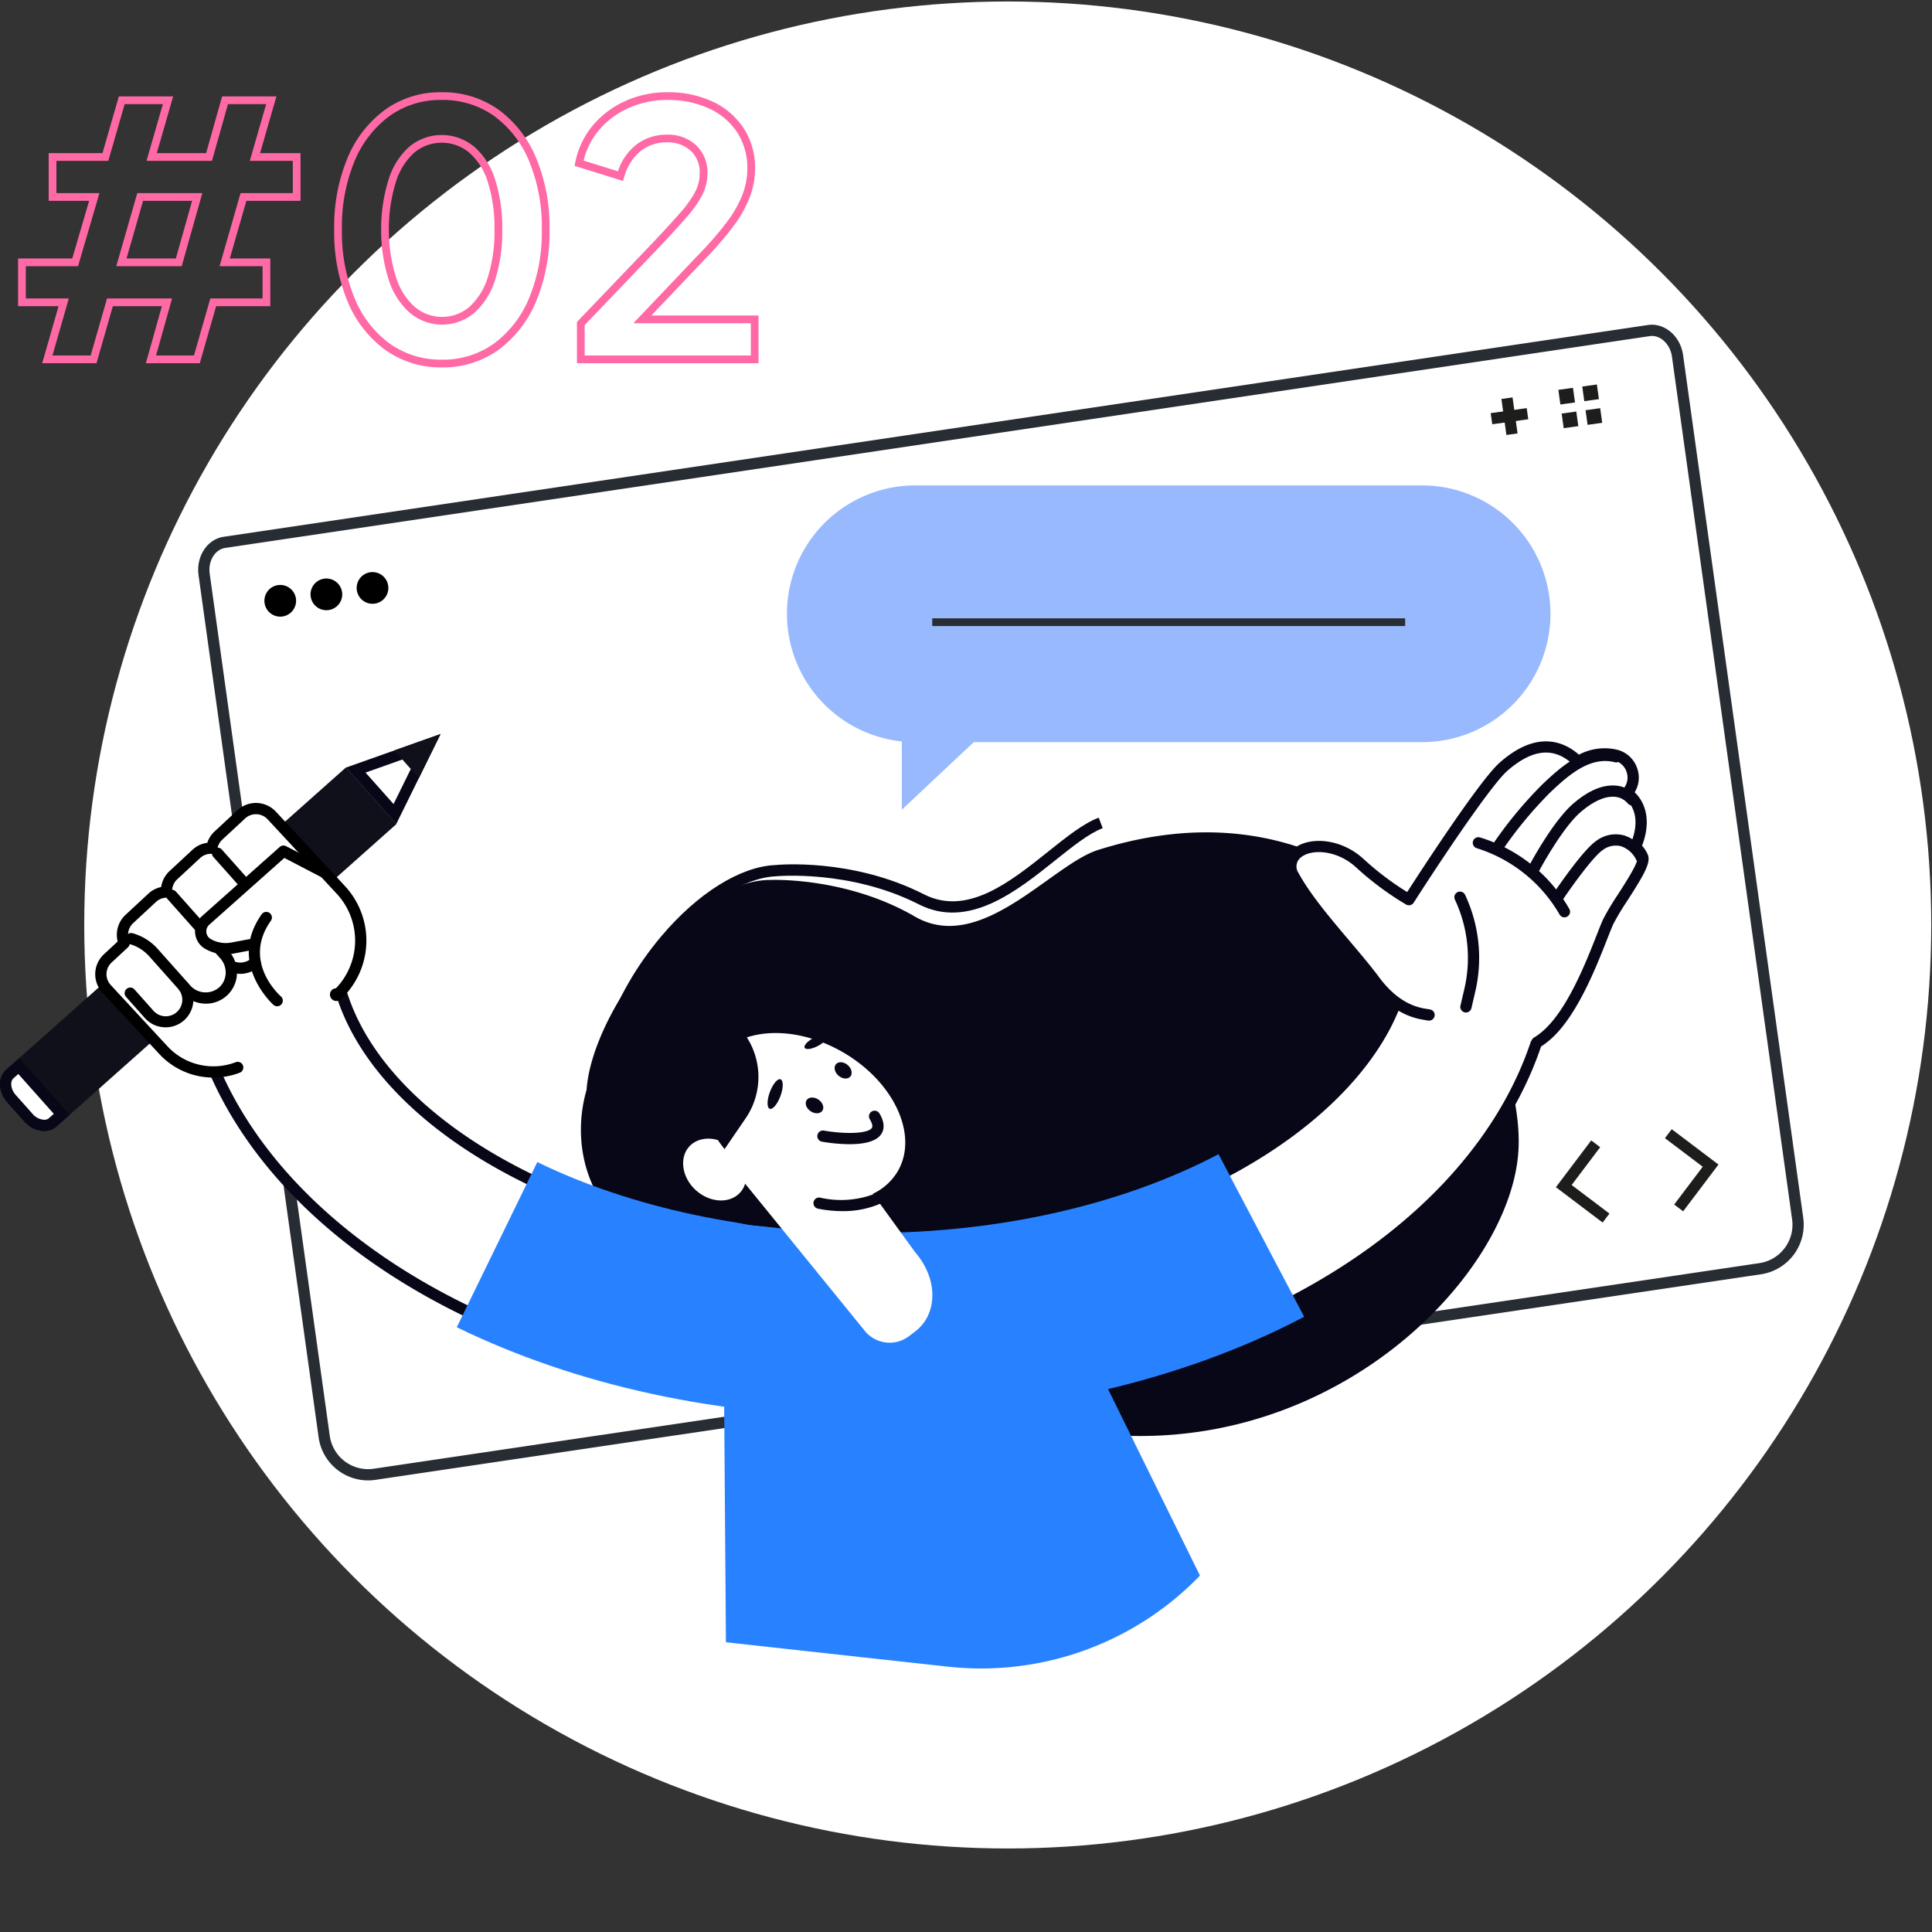
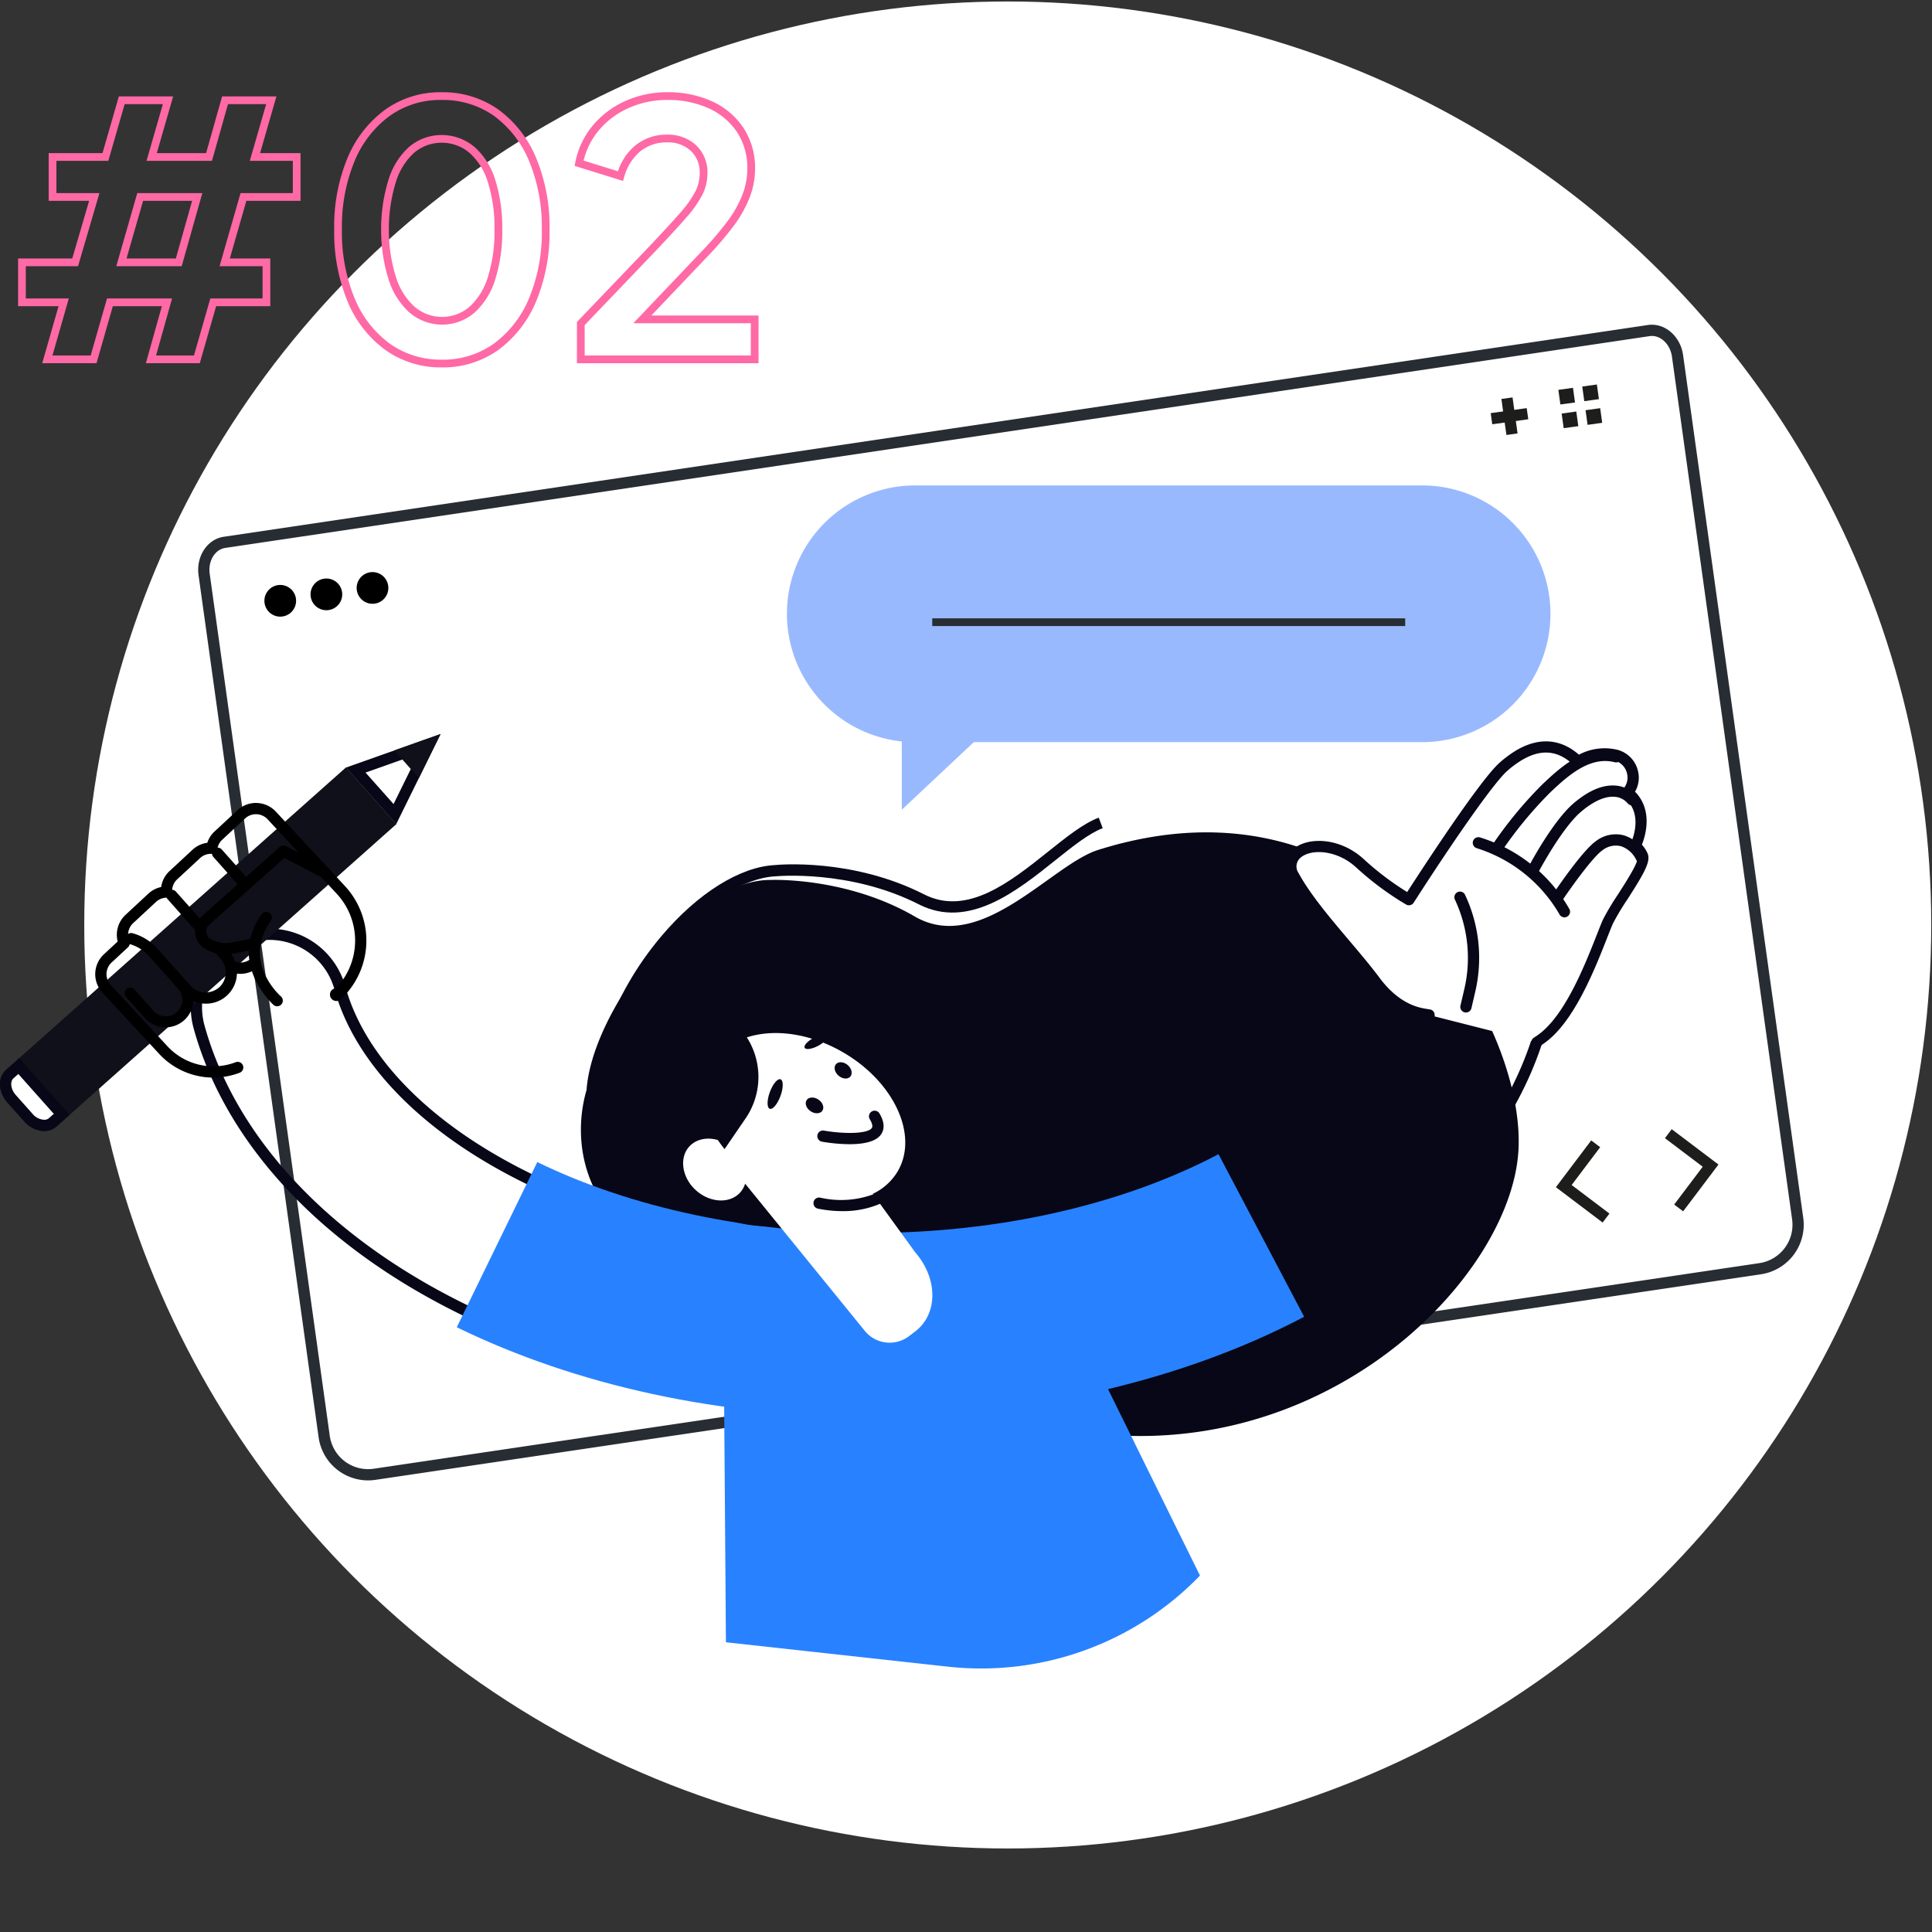
<svg xmlns="http://www.w3.org/2000/svg" width="500" height="500" viewBox="0 0 500 500">
  <rect x="0" y="0" width="500" height="500" fill="#333333" stroke="none" />
  <defs>
    <clipPath id="a">
      <rect width="466.803" height="347.765" fill="none" />
    </clipPath>
    <clipPath id="b">
      <rect width="197.592" height="83.933" fill="none" />
    </clipPath>
  </defs>
  <g transform="translate(-983.197 -5525.615)">
    <rect width="500" height="500" transform="translate(983.197 5525.615)" fill="#fff" opacity="0" />
    <circle cx="239" cy="239" r="239" transform="translate(1005 5526)" fill="#fff" />
    <path d="M14.31,2.08A24.622,24.622,0,0,1-.265-2.425a29.25,29.25,0,0,1-9.789-12.569A46.8,46.8,0,0,1-13.51-33.57a46.393,46.393,0,0,1,3.458-18.58A29.47,29.47,0,0,1-.312-64.623,24.42,24.42,0,0,1,14.22-69.13a24.858,24.858,0,0,1,14.8,4.507,29.43,29.43,0,0,1,9.74,12.52A46.474,46.474,0,0,1,42.22-33.57a46.474,46.474,0,0,1-3.457,18.533A29.756,29.756,0,0,1,29.026-2.475,24.54,24.54,0,0,1,14.31,2.08Zm-.09-69.21A22.46,22.46,0,0,0,.852-63,27.5,27.5,0,0,0-8.218-51.35,44.423,44.423,0,0,0-11.51-33.57,44.83,44.83,0,0,0-8.217-15.786,27.284,27.284,0,0,0,.895-4.055,22.661,22.661,0,0,0,14.31.08,22.582,22.582,0,0,0,27.854-4.1a27.789,27.789,0,0,0,9.074-11.738A44.5,44.5,0,0,0,40.22-33.57a44.5,44.5,0,0,0-3.292-17.737A27.464,27.464,0,0,0,27.858-63,22.9,22.9,0,0,0,14.22-67.13ZM96.31,1h-47V-9.672l18.458-19.28c3.571-3.749,6.361-6.781,8.292-9.008a27.233,27.233,0,0,0,3.95-5.584A10.36,10.36,0,0,0,81.08-48.06a7.561,7.561,0,0,0-2.33-5.922,8.636,8.636,0,0,0-6.12-2.168,10.663,10.663,0,0,0-6.852,2.261,13.14,13.14,0,0,0-4.251,6.748l-.291.965L48.7-50.073l.18-.886a21.269,21.269,0,0,1,4.628-9.674,23.421,23.421,0,0,1,8.5-6.3,26.23,26.23,0,0,1,10.617-2.2,27.267,27.267,0,0,1,11.816,2.437A19.311,19.311,0,0,1,92.5-59.764,18.84,18.84,0,0,1,95.41-49.32a20.75,20.75,0,0,1-1.417,7.469,31.7,31.7,0,0,1-4.18,7.391,87.358,87.358,0,0,1-7.1,8.242L68.571-11.35H96.31Zm-45-2h43V-9.35h-30.4L81.265-27.6a85.426,85.426,0,0,0,6.941-8.051,29.713,29.713,0,0,0,3.92-6.919A18.758,18.758,0,0,0,93.41-49.32a16.877,16.877,0,0,0-2.584-9.356,17.342,17.342,0,0,0-7.242-6.212A25.3,25.3,0,0,0,72.63-67.13,24.243,24.243,0,0,0,62.817-65.1a21.437,21.437,0,0,0-7.785,5.762,19.12,19.12,0,0,0-3.994,7.9l8.889,2.764a14.591,14.591,0,0,1,4.616-6.784A12.758,12.758,0,0,1,72.63-58.15a10.684,10.684,0,0,1,7.47,2.692,9.574,9.574,0,0,1,2.98,7.4,12.342,12.342,0,0,1-1.269,5.384,29.119,29.119,0,0,1-4.24,6.026c-1.951,2.251-4.763,5.306-8.357,9.08l-17.9,18.7ZM-48.3,1H-62.249l4.14-14.76H-70.8L-75.026,1h-14.05l4.23-14.76H-95.32V-26.11H-81.3l4.365-14.92H-87.4V-53.38h13.928l4.23-14.67h14.051l-4.23,14.67h12.764l4.14-14.67h14.056l-4.23,14.67H-22.22v12.35H-36.237l-4.286,14.92H-30.05v12.35H-44.066ZM-59.611-1H-49.8l4.23-14.76H-32.05v-8.35H-43.178l5.434-18.92H-24.22v-8.35H-35.349l4.23-14.67H-41l-4.14,14.67H-62.079l4.23-14.67h-9.889l-4.23,14.67H-85.4v8.35h11.134L-79.8-24.11H-93.32v8.35h11.127L-86.423-1h9.889l4.23-14.76h16.833ZM14.4-8.99h-.02a12.942,12.942,0,0,1-8.515-3.218A19.255,19.255,0,0,1,.536-20.789a42.368,42.368,0,0,1-1.9-12.769v-.025a42.691,42.691,0,0,1,1.9-12.859,18.8,18.8,0,0,1,5.291-8.5A13,13,0,0,1,14.29-58.06h.039a13.18,13.18,0,0,1,8.5,3.118,18.6,18.6,0,0,1,5.341,8.5A41.043,41.043,0,0,1,29.98-33.57,41.043,41.043,0,0,1,28.174-20.7a19.126,19.126,0,0,1-5.285,8.536A12.879,12.879,0,0,1,14.42-8.99ZM.64-33.57A40.381,40.381,0,0,0,2.434-21.421a17.3,17.3,0,0,0,4.751,7.709A10.846,10.846,0,0,0,14.4-10.99a10.785,10.785,0,0,0,7.171-2.677,17.178,17.178,0,0,0,4.7-7.664,39.075,39.075,0,0,0,1.7-12.239,39.075,39.075,0,0,0-1.7-12.239,16.655,16.655,0,0,0-4.739-7.609A11.078,11.078,0,0,0,14.31-56.06a10.9,10.9,0,0,0-7.177,2.638,16.85,16.85,0,0,0-4.7,7.613A40.705,40.705,0,0,0,.64-33.57Zm-53.613,9.46H-69.908l5.434-18.92h16.834Zm-14.279-2h12.765l4.206-14.92H-62.967Z" transform="translate(1083.197 5618.615)" fill="#ff69a5" />
    <g transform="translate(983.197 5609.653)">
      <g clip-path="url(#a)">
        <path d="M79.167,299.088a12.933,12.933,0,0,1-12.779-11.151L35.318,64.849c-.683-4.9,2.26-9.379,6.559-9.976L410.465.064c4.315-.59,8.365,2.9,9.048,7.8l31.1,223.294A12.973,12.973,0,0,1,439.7,245.737L81.093,298.947a13.243,13.243,0,0,1-1.927.141M411.445,2.908a4.111,4.111,0,0,0-.565.039L42.292,57.755c-2.722.379-4.551,3.38-4.089,6.692l31.068,223.09a10.022,10.022,0,0,0,11.4,8.528l358.605-53.21a10.05,10.05,0,0,0,8.454-11.294L416.63,8.269c-.43-3.08-2.691-5.361-5.184-5.361" transform="translate(16.07 0)" fill="#282d33" />
        <path d="M55.152,49.785a4.1,4.1,0,1,1-4.632-3.5,4.1,4.1,0,0,1,4.632,3.5" transform="translate(21.437 21.102)" />
        <path d="M63.35,48.643a4.1,4.1,0,1,1-4.632-3.5,4.1,4.1,0,0,1,4.632,3.5" transform="translate(25.179 20.581)" />
        <path d="M71.547,47.5a4.1,4.1,0,1,1-4.63-3.5,4.1,4.1,0,0,1,4.63,3.5" transform="translate(28.919 20.06)" />
        <path d="M288.6,166.214l-12.1-9.147,9.14-12.11,2.323,1.755-7.383,9.786,9.777,7.392Z" transform="translate(126.164 66.142)" fill="#1d1d1b" />
        <path d="M300.592,164.218l-2.324-1.755,7.389-9.785-9.779-7.389,1.755-2.324,12.1,9.145Z" transform="translate(135.006 65.233)" fill="#1d1d1b" />
        <rect width="2.912" height="9.41" transform="translate(388.561 19.215) rotate(-7.936)" fill="#1d1d1b" />
        <rect width="9.409" height="2.911" transform="translate(385.793 22.879) rotate(-7.908)" fill="#1d1d1b" />
        <rect width="3.823" height="3.823" transform="matrix(0.99, -0.138, 0.138, 0.99, 403.3, 16.857)" fill="#1d1d1b" />
        <rect width="3.823" height="3.823" transform="matrix(0.99, -0.138, 0.138, 0.99, 404.154, 22.989)" fill="#1d1d1b" />
        <rect width="3.823" height="3.823" transform="matrix(0.99, -0.138, 0.138, 0.99, 409.485, 15.996)" fill="#1d1d1b" />
        <rect width="3.823" height="3.823" transform="matrix(0.99, -0.138, 0.138, 0.99, 410.339, 22.127)" fill="#1d1d1b" />
        <path d="M189.65,111.993c-17.872-10.363-37.36-9.46-37.36-9.46-20.14-.15-46.126,33.527-47.592,54.325a37.109,37.109,0,0,0-1.462,10.031c-.153,20.486,16.441,35.235,36.816,37.37,42.885,4.5,45.761,29.417,79.027,38.311,70.28,18.786,124.947-35.1,126.8-70.235,1.748-33.141-37.18-100.155-108.815-77.566-12.027,3.792-30.305,27.145-47.412,17.225" transform="translate(47.105 41.162)" fill="#080717" />
        <path d="M225.893,238.578c-4.67-4.43-8.546-4.238-13.019-4.03-4.059.2-8.64.414-13.567-3.466-3.6-2.838-5.926-6.861-8.171-10.752-4-6.932-7.779-13.479-18.432-14.442-1.168-.106-2.486-.21-3.932-.323-3.245-.255-7.271-.571-11.578-1.072l-11.227.526c-20.3.945-37.631-14.775-40.306-36.589-1.976-16.118,4.539-34.861,17.429-50.134,9.378-11.113,20.378-18,29.429-18.426.734-.077,19.974-1.89,38.551,7.571,11.186,5.7,22.331-3.213,32.164-11.075,4.681-3.743,9.1-7.276,13.064-8.768l1.028,2.726c-3.534,1.33-7.779,4.723-12.274,8.317-10,8-22.444,17.944-35.306,11.4-17.789-9.061-36.822-7.284-37.013-7.263-8.333.393-18.555,6.9-27.418,17.4-12.376,14.665-18.642,32.573-16.762,47.9,2.487,20.285,18.518,34.944,37.277,34.035l11.464-.537.119.015c4.295.5,8.337.82,11.586,1.075,1.456.115,2.79.218,3.964.326,12.159,1.1,16.692,8.955,20.7,15.887,2.2,3.82,4.287,7.429,7.45,9.92,4.072,3.207,7.74,3.032,11.623,2.846,4.5-.218,9.593-.462,15.166,4.825Z" transform="translate(48.053 39.97)" fill="#080717" />
-         <path d="M209.266,228.307c-40.441,0-79.866-9.166-111.01-25.811-32.743-17.5-55-42.441-62.668-70.23a18.907,18.907,0,1,1,36.451-10.06c4.886,17.7,20.526,34.374,44.04,46.941,25.76,13.766,58.854,21.348,93.188,21.348,76.3,0,127.565-34.89,137.066-67.717a18.907,18.907,0,1,1,36.324,10.513c-7.967,27.524-30.307,52.2-62.906,69.487-31.051,16.463-70.289,25.53-110.484,25.53" transform="translate(15.925 49.427)" fill="#fff" />
        <path d="M209.724,230.223c-40.676,0-80.343-9.228-111.7-25.985-33.1-17.688-55.608-42.947-63.385-71.127A20.362,20.362,0,1,1,73.9,122.278c4.781,17.314,20.167,33.665,43.325,46.042,25.551,13.656,58.4,21.176,92.5,21.176,75.587,0,126.314-34.348,135.666-66.666a20.364,20.364,0,0,1,39.122,11.323c-8.077,27.905-30.672,52.9-63.621,70.368-31.256,16.574-70.736,25.7-111.167,25.7M54.3,110.236a17.576,17.576,0,0,0-4.672.636A17.452,17.452,0,0,0,37.45,132.338c7.563,27.4,29.563,52.022,61.951,69.331,30.937,16.535,70.119,25.641,110.324,25.641,39.963,0,78.959-9.007,109.8-25.363,32.25-17.1,54.334-41.463,62.188-68.606a17.45,17.45,0,1,0-33.524-9.7c-9.648,33.337-61.457,68.769-138.465,68.769-34.569,0-67.908-7.643-93.874-21.521-23.869-12.754-39.764-29.743-44.758-47.835A17.469,17.469,0,0,0,54.3,110.236" transform="translate(15.468 48.97)" fill="#080717" />
        <path d="M293.083,151.5h0a19.078,19.078,0,0,0,2.521-1.867c6.588-5.77,11.429-18.093,14.321-25.456.7-1.794,1.239-3.151,1.631-3.981a67.061,67.061,0,0,1,3.738-6.23c3.491-5.435,5.733-9.1,5.12-10.545a7.472,7.472,0,0,0-1.161-1.809l-.641-.757.36-.926c.814-2.1,2.35-7.42-1-11.476a6.067,6.067,0,0,0-.488-.516l-.944-.9.649-1.134a5.759,5.759,0,0,0,.613-4.344,5.924,5.924,0,0,0-4.131-4.35,12.78,12.78,0,0,0-8.971,1.07l-.982.472-.827-.709c-4.413-3.779-9.39-4-14.8-.648a27.716,27.716,0,0,0-3.7,2.789c-3.891,3.437-14.723,19.306-23.561,33.01l-.881,1.366-1.389-.843a75.789,75.789,0,0,1-11.359-8.64c-5.171-4.708-11.93-5.247-15.475-3.051a5.847,5.847,0,0,0-.562.393,4.41,4.41,0,0,0-1.053,5.958c3.1,5.677,8.305,11.828,13.337,17.775,2.86,3.383,5.524,6.53,7.7,9.463,5.5,7.392,11.012,8.3,13.086,8.64l.923.15" transform="translate(104.677 34.236)" fill="#fff" />
-         <path d="M293.542,153.408a1.456,1.456,0,0,1-.766-2.7,17.625,17.625,0,0,0,2.326-1.721c6.322-5.537,11.082-17.653,13.927-24.892.7-1.782,1.252-3.189,1.666-4.072a67.844,67.844,0,0,1,3.807-6.357c1.963-3.055,5.206-8.1,5.014-9.282A6.406,6.406,0,0,0,318.6,103l-.641-.757a1.454,1.454,0,0,1-.245-1.468l.36-.926c.721-1.86,2.093-6.561-.766-10.019a4.286,4.286,0,0,0-.371-.39l-.945-.906a1.458,1.458,0,0,1-.255-1.775l.651-1.134a4.33,4.33,0,0,0,.463-3.264,4.46,4.46,0,0,0-3.079-3.3,11.379,11.379,0,0,0-7.982.973l-.983.472a1.457,1.457,0,0,1-1.579-.208L302.4,79.6c-3.928-3.366-8.208-3.533-13.08-.516a26.247,26.247,0,0,0-3.507,2.643c-3.112,2.749-12.26,15.588-23.3,32.707l-.883,1.367a1.455,1.455,0,0,1-1.979.454l-1.389-.842a77.48,77.48,0,0,1-11.583-8.809c-4.6-4.188-10.705-4.759-13.727-2.889a4.321,4.321,0,0,0-.425.3,2.976,2.976,0,0,0-.677,4.117c3.036,5.559,8.189,11.646,13.171,17.532,2.876,3.4,5.56,6.578,7.759,9.536,5.145,6.919,10.236,7.756,12.151,8.072l.922.15a1.456,1.456,0,1,1-.469,2.875l-.923-.15c-2.235-.368-8.17-1.344-14.02-9.21-2.142-2.883-4.8-6.025-7.608-9.349-5.113-6.039-10.361-12.242-13.541-18.059a5.844,5.844,0,0,1,1.43-7.8,7.47,7.47,0,0,1,.7-.486c4.008-2.48,11.544-1.959,17.221,3.213a74.473,74.473,0,0,0,11.133,8.473l.181.108.114-.176c4.315-6.689,18.783-28.864,23.819-33.313a29.374,29.374,0,0,1,3.9-2.934c5.92-3.67,11.631-3.4,16.51.781l.106.09.125-.06a14.167,14.167,0,0,1,9.957-1.169,7.4,7.4,0,0,1,5.187,5.407,7.178,7.178,0,0,1-.76,5.422l-.086.147.122.116a7.356,7.356,0,0,1,.607.645c3.836,4.641,2.138,10.584,1.231,12.923l-.047.119.082.1a8.813,8.813,0,0,1,1.388,2.177c.874,2.055-.833,5.05-5.234,11.9a66.829,66.829,0,0,0-3.648,6.063c-.374.8-.91,2.163-1.592,3.894-2.94,7.487-7.862,20.017-14.716,26.02a20.443,20.443,0,0,1-2.717,2.01,1.45,1.45,0,0,1-.763.217" transform="translate(104.22 33.783)" fill="#080717" />
+         <path d="M293.542,153.408a1.456,1.456,0,0,1-.766-2.7,17.625,17.625,0,0,0,2.326-1.721c6.322-5.537,11.082-17.653,13.927-24.892.7-1.782,1.252-3.189,1.666-4.072a67.844,67.844,0,0,1,3.807-6.357c1.963-3.055,5.206-8.1,5.014-9.282A6.406,6.406,0,0,0,318.6,103l-.641-.757a1.454,1.454,0,0,1-.245-1.468l.36-.926c.721-1.86,2.093-6.561-.766-10.019a4.286,4.286,0,0,0-.371-.39l-.945-.906a1.458,1.458,0,0,1-.255-1.775l.651-1.134a4.33,4.33,0,0,0,.463-3.264,4.46,4.46,0,0,0-3.079-3.3,11.379,11.379,0,0,0-7.982.973l-.983.472a1.457,1.457,0,0,1-1.579-.208L302.4,79.6c-3.928-3.366-8.208-3.533-13.08-.516a26.247,26.247,0,0,0-3.507,2.643c-3.112,2.749-12.26,15.588-23.3,32.707l-.883,1.367a1.455,1.455,0,0,1-1.979.454l-1.389-.842a77.48,77.48,0,0,1-11.583-8.809c-4.6-4.188-10.705-4.759-13.727-2.889a4.321,4.321,0,0,0-.425.3,2.976,2.976,0,0,0-.677,4.117c3.036,5.559,8.189,11.646,13.171,17.532,2.876,3.4,5.56,6.578,7.759,9.536,5.145,6.919,10.236,7.756,12.151,8.072l.922.15a1.456,1.456,0,1,1-.469,2.875l-.923-.15c-2.235-.368-8.17-1.344-14.02-9.21-2.142-2.883-4.8-6.025-7.608-9.349-5.113-6.039-10.361-12.242-13.541-18.059a5.844,5.844,0,0,1,1.43-7.8,7.47,7.47,0,0,1,.7-.486c4.008-2.48,11.544-1.959,17.221,3.213a74.473,74.473,0,0,0,11.133,8.473l.181.108.114-.176c4.315-6.689,18.783-28.864,23.819-33.313a29.374,29.374,0,0,1,3.9-2.934c5.92-3.67,11.631-3.4,16.51.781l.106.09.125-.06a14.167,14.167,0,0,1,9.957-1.169,7.4,7.4,0,0,1,5.187,5.407,7.178,7.178,0,0,1-.76,5.422a7.356,7.356,0,0,1,.607.645c3.836,4.641,2.138,10.584,1.231,12.923l-.047.119.082.1a8.813,8.813,0,0,1,1.388,2.177c.874,2.055-.833,5.05-5.234,11.9a66.829,66.829,0,0,0-3.648,6.063c-.374.8-.91,2.163-1.592,3.894-2.94,7.487-7.862,20.017-14.716,26.02a20.443,20.443,0,0,1-2.717,2.01,1.45,1.45,0,0,1-.763.217" transform="translate(104.22 33.783)" fill="#080717" />
        <path d="M266.363,102.715a1.44,1.44,0,0,1-.8-.242,1.456,1.456,0,0,1-.414-2.017,106.344,106.344,0,0,1,13.025-15.844c5.69-5.452,11.886-10.613,19.564-8.669a1.456,1.456,0,1,1-.714,2.824c-6.239-1.576-11.736,3.063-16.833,7.947a105.208,105.208,0,0,0-12.61,15.348,1.456,1.456,0,0,1-1.217.654" transform="translate(120.874 34.461)" fill="#080717" />
        <path d="M273.173,104.546a1.456,1.456,0,0,1-1.284-2.141c.248-.463,6.1-11.391,11.333-15.875,3.917-3.354,7.593-4.9,10.927-4.619a7.7,7.7,0,0,1,5.349,2.733A1.457,1.457,0,0,1,297.25,86.5a4.791,4.791,0,0,0-3.354-1.685c-2.476-.214-5.525,1.142-8.78,3.931-4.816,4.123-10.6,14.923-10.656,15.03a1.458,1.458,0,0,1-1.287.772" transform="translate(123.982 37.36)" fill="#080717" />
        <path d="M277.53,107.743a1.456,1.456,0,0,1-1.2-2.272c.741-1.1,7.344-10.785,10.7-13.127a8.365,8.365,0,0,1,7.3-1.5,9.608,9.608,0,0,1,5.78,5.08,1.457,1.457,0,1,1-2.682,1.136,6.78,6.78,0,0,0-3.9-3.416,5.581,5.581,0,0,0-4.833,1.092c-2.465,1.723-8.021,9.514-9.954,12.37a1.453,1.453,0,0,1-1.207.641" transform="translate(125.97 41.316)" fill="#080717" />
        <path d="M285.448,111.816a1.458,1.458,0,0,1-1.3-.8,37.8,37.8,0,0,0-21.378-17.092,1.456,1.456,0,1,1,.856-2.783A40.065,40.065,0,0,1,286.75,109.71a1.457,1.457,0,0,1-1.3,2.106" transform="translate(119.428 41.555)" fill="#080717" />
        <path d="M261.452,132.033a1.461,1.461,0,0,1-1.42-1.79l1.006-4.289a35.5,35.5,0,0,0-2.442-23.138,1.456,1.456,0,1,1,2.634-1.242,38.42,38.42,0,0,1,2.643,25.044l-1,4.29a1.46,1.46,0,0,1-1.417,1.124" transform="translate(117.931 45.966)" fill="#080717" />
        <path d="M188.152,215.347c-38.909,0-75.9-8.007-106.976-23.154l20.838-42.749c24.271,11.831,54.861,18.346,86.138,18.346,33.187,0,65.205-7.239,90.156-20.384l22.165,42.078c-31.66,16.676-71.55,25.862-112.321,25.862" transform="translate(37.04 67.26)" fill="#2882ff" />
        <path d="M217.409,176.856l34.505,69.969a78.727,78.727,0,0,1-65.243,23.57l-57.442-6.317-.712-95.551Z" transform="translate(58.641 76.897)" fill="#2882ff" />
        <path d="M139.291,152.589l21.094-30.817a30.647,30.647,0,1,0,6.233,49.521Z" transform="translate(52.565 53.892)" fill="#080717" />
        <path d="M129.078,133.822c-3.373,5.808-2.17,13.353,2.428,20.069l-.066.049c-3.137-1.315-6.549-.869-8.541,1.41-2.511,2.873-1.794,7.816,1.609,11.028,3.683,3.481,8.99,3.775,11.7.711a6.014,6.014,0,0,0,1.239-2.23l31.144,38.306a8.289,8.289,0,0,0,11.286,1.143l1.608-1.228c5.9-4.507,5.883-13.672-.035-20.468L170.49,167.484a14.814,14.814,0,0,0,6.469-5.866c5.4-9.306-.936-23.07-14.161-30.747s-28.32-6.354-33.72,2.95" transform="translate(55.393 57.437)" fill="#fff" />
        <path d="M152.018,159a32.272,32.272,0,0,1-6.281-.635,1.455,1.455,0,1,1,.568-2.854,24.337,24.337,0,0,0,14.36-1.094,1.456,1.456,0,1,1,1.18,2.662A24.349,24.349,0,0,1,152.018,159" transform="translate(65.963 70.402)" fill="#080717" />
        <path d="M143.011,129.552c.3.578,1.848.363,3.449-.481s2.65-2,2.346-2.573-1.848-.363-3.448.481-2.65,2-2.346,2.573" transform="translate(65.231 57.572)" fill="#080717" />
        <path d="M136.97,141.735c.76.28,2-1.2,2.776-3.309s.782-4.038.022-4.318-2,1.2-2.776,3.309-.782,4.038-.022,4.318" transform="translate(62.241 61.177)" fill="#080717" />
        <path d="M153.589,148.349a44,44,0,0,1-7.155-.66,1.456,1.456,0,0,1,.508-2.867c5.125.9,11.327.9,12.413-.673.389-.564-.162-1.662-.524-2.267a1.457,1.457,0,0,1,2.5-1.5c1.6,2.668,1.113,4.418.424,5.419-1.383,2.007-4.845,2.546-8.165,2.546" transform="translate(66.268 63.734)" fill="#080717" />
        <path d="M149.346,134.552c1.03.883,2.393.982,3.047.22s.348-2.094-.682-2.978-2.393-.98-3.047-.218-.348,2.094.682,2.977" transform="translate(67.677 59.802)" fill="#080717" />
        <path d="M144.444,140.879c1.123.759,2.49.7,3.051-.13s.106-2.122-1.016-2.881-2.49-.7-3.052.13-.106,2.122,1.018,2.881" transform="translate(65.334 62.665)" fill="#080717" />
        <path d="M135.66,125.784l-.1-.13-.012,0a15.246,15.246,0,0,0-9.467,7.013c-3.7,6.574-1.541,15.517,4.731,23.357l5.4-7.893a18.98,18.98,0,0,0-.556-22.345" transform="translate(56.703 57.333)" fill="#080717" />
        <rect width="2.913" height="19.448" transform="matrix(0.747, -0.665, 0.665, 0.747, 4.443, 190.276)" fill="#282d33" />
        <path d="M89.552,78.663l-88,78.3c-2.2,1.957-2.034,5.733.368,8.433l4.348,4.889c2.4,2.7,6.134,3.3,8.333,1.346l88-78.3" transform="translate(0 35.893)" fill="#10101a" />
        <path d="M10.983,147.1A5.668,5.668,0,0,1,6.9,145.094l-4.35-4.889c-1.863-2.1-2.082-4.957-.486-6.376l2.348-2.09,11.114,12.491-2.349,2.09a3.238,3.238,0,0,1-2.192.781" transform="translate(0.454 60.111)" fill="#fff" />
        <path d="M4.743,134.441l9.178,10.315-1.26,1.121a1.785,1.785,0,0,1-1.225.412,4.2,4.2,0,0,1-3-1.519l-4.35-4.889c-1.423-1.6-1.462-3.559-.607-4.321Zm.24-4.113-3.435,3.057c-2.2,1.957-2.036,5.733.367,8.433l4.35,4.889a7.089,7.089,0,0,0,5.171,2.495,4.681,4.681,0,0,0,3.16-1.149L18.033,145Z" transform="translate(0 59.467)" fill="#080717" />
        <path d="M63.227,81.258,82.281,74.5,73.352,92.639Z" transform="translate(28.85 33.995)" fill="#fff" />
        <path d="M80.184,77.876,73.794,90.86l-7.249-8.146Zm5.776-5.138L61.491,81.415l13,14.615Z" transform="translate(28.058 33.19)" fill="#080717" />
        <path d="M76.434,84.141l-6.365-7.155,11.978-4.248Z" transform="translate(31.971 33.19)" fill="#10101a" />
-         <path d="M53.336,152.987a17.716,17.716,0,0,1-19.274-4.526l-14.65-15.825a5.57,5.57,0,0,1,.293-7.871l4.251-3.945a5.557,5.557,0,0,1,1.324-6.243l5.947-5.521a5.541,5.541,0,0,1,3.693-1.465,5.531,5.531,0,0,1,1.749-4.344l5.947-5.521a5.549,5.549,0,0,1,4.015-1.481,5.518,5.518,0,0,1,1.694-3.25l5.947-5.521a5.57,5.57,0,0,1,7.871.293l17.905,19.287a19.255,19.255,0,0,1-1.012,27.212l-.287-.312c-.019.019-.032.039-.051.058" transform="translate(8.179 39.234)" fill="#fff" />
        <path d="M47.484,156.06a19.1,19.1,0,0,1-14.034-6.154L18.8,134.08a7.026,7.026,0,0,1,.371-9.928l3.564-3.309a7.034,7.034,0,0,1,2.011-6.878l5.947-5.521a6.929,6.929,0,0,1,3.294-1.7,6.959,6.959,0,0,1,2.148-4.11l5.947-5.521A6.961,6.961,0,0,1,45.927,95.3a6.862,6.862,0,0,1,1.863-2.918l5.947-5.521a7.034,7.034,0,0,1,9.929.37l17.907,19.29a20.734,20.734,0,0,1-1.088,29.268,1.668,1.668,0,0,1-2.288-2.428,1.675,1.675,0,0,1,1.018-.406,17.821,17.821,0,0,0,.223-24.454L61.531,89.212a4.118,4.118,0,0,0-5.812-.217l-5.947,5.522a4.047,4.047,0,0,0-1.244,2.4,1.479,1.479,0,0,1-1.5,1.238,4.1,4.1,0,0,0-2.966,1.094l-5.947,5.521a4.094,4.094,0,0,0-1.284,3.208A1.456,1.456,0,0,1,35.4,109.5a4.09,4.09,0,0,0-2.726,1.078L26.726,116.1a4.118,4.118,0,0,0-.973,4.608,1.456,1.456,0,0,1-.351,1.634l-4.251,3.945a4.116,4.116,0,0,0-.216,5.814l14.652,15.825a16.2,16.2,0,0,0,17.691,4.156,1.456,1.456,0,1,1,1.03,2.725,19.29,19.29,0,0,1-6.824,1.252" transform="translate(7.722 38.779)" />
        <path d="M51.558,128.771a1.453,1.453,0,0,1-.961-.363c-.121-.106-12-10.8-3.047-23.446a1.456,1.456,0,1,1,2.375,1.685c-7.459,10.532,2.182,19.21,2.6,19.574a1.456,1.456,0,0,1-.963,2.55" transform="translate(20.173 47.613)" />
        <path d="M42.614,120.708a10.711,10.711,0,0,1-5.34-1.426,5.212,5.212,0,0,1-.865-8.413l20.175-17.95a1.457,1.457,0,0,1,1.64-.2L69.11,98.379a1.456,1.456,0,1,1-1.344,2.583l-9.995-5.2L38.345,113.045a2.3,2.3,0,0,0,.383,3.714,7.817,7.817,0,0,0,5.331.9l5.5-1.038a1.456,1.456,0,0,1,.54,2.862l-5.5,1.038a10.614,10.614,0,0,1-1.985.186" transform="translate(15.815 42.23)" />
        <path d="M45.843,103.39a1.454,1.454,0,0,1-1.089-.488l-6.713-7.548a1.456,1.456,0,1,1,2.176-1.935l6.715,7.547a1.457,1.457,0,0,1-1.088,2.425" transform="translate(17.189 42.403)" />
        <path d="M38.43,111.7a1.454,1.454,0,0,1-1.089-.488L29.9,102.847a1.456,1.456,0,1,1,2.176-1.935l7.44,8.362A1.457,1.457,0,0,1,38.43,111.7" transform="translate(13.475 45.822)" />
        <path d="M43.8,116.725a7.229,7.229,0,0,1-2.566-.472,1.456,1.456,0,1,1,1.031-2.723,4.29,4.29,0,0,0,4.389-.808,1.456,1.456,0,1,1,1.935,2.176,7.192,7.192,0,0,1-4.79,1.828" transform="translate(18.387 51.265)" />
        <path d="M32.754,132.505a7.175,7.175,0,0,1-5.375-2.406l-4.867-5.471a1.456,1.456,0,0,1,2.176-1.935l4.867,5.47a4.277,4.277,0,1,0,6.39-5.685l-7.4-8.318a10.747,10.747,0,0,0-5.1-3.2,1.456,1.456,0,0,1,.8-2.8,13.641,13.641,0,0,1,6.479,4.066l7.4,8.317a7.186,7.186,0,0,1-5.368,11.965" transform="translate(10.104 49.326)" />
        <path d="M38.844,125.606a8.4,8.4,0,0,1-6.281-2.835l-.549-.617a1.456,1.456,0,0,1,2.176-1.935l.549.617a5.339,5.339,0,0,0,7.516.575,5.113,5.113,0,0,0,1.708-3.628,5.493,5.493,0,0,0-1.4-3.906L41.1,112.232a1.456,1.456,0,1,1,2.176-1.935l1.464,1.644a8.387,8.387,0,0,1,2.138,5.971,8,8,0,0,1-8.029,7.694" transform="translate(14.44 50.104)" />
      </g>
      <g transform="translate(203.667 41.585)">
        <g transform="translate(0 0)" clip-path="url(#b)">
          <path d="M164.369,0H33.223a33.224,33.224,0,0,0-3.5,66.264V83.933L48.342,66.447H164.369a33.223,33.223,0,0,0,0-66.447" transform="translate(0 0)" fill="#99b9ff" />
          <path d="M122.4-4H0V-6H122.4Z" transform="translate(37.595 40.399)" fill="#282d33" />
        </g>
      </g>
    </g>
  </g>
</svg>